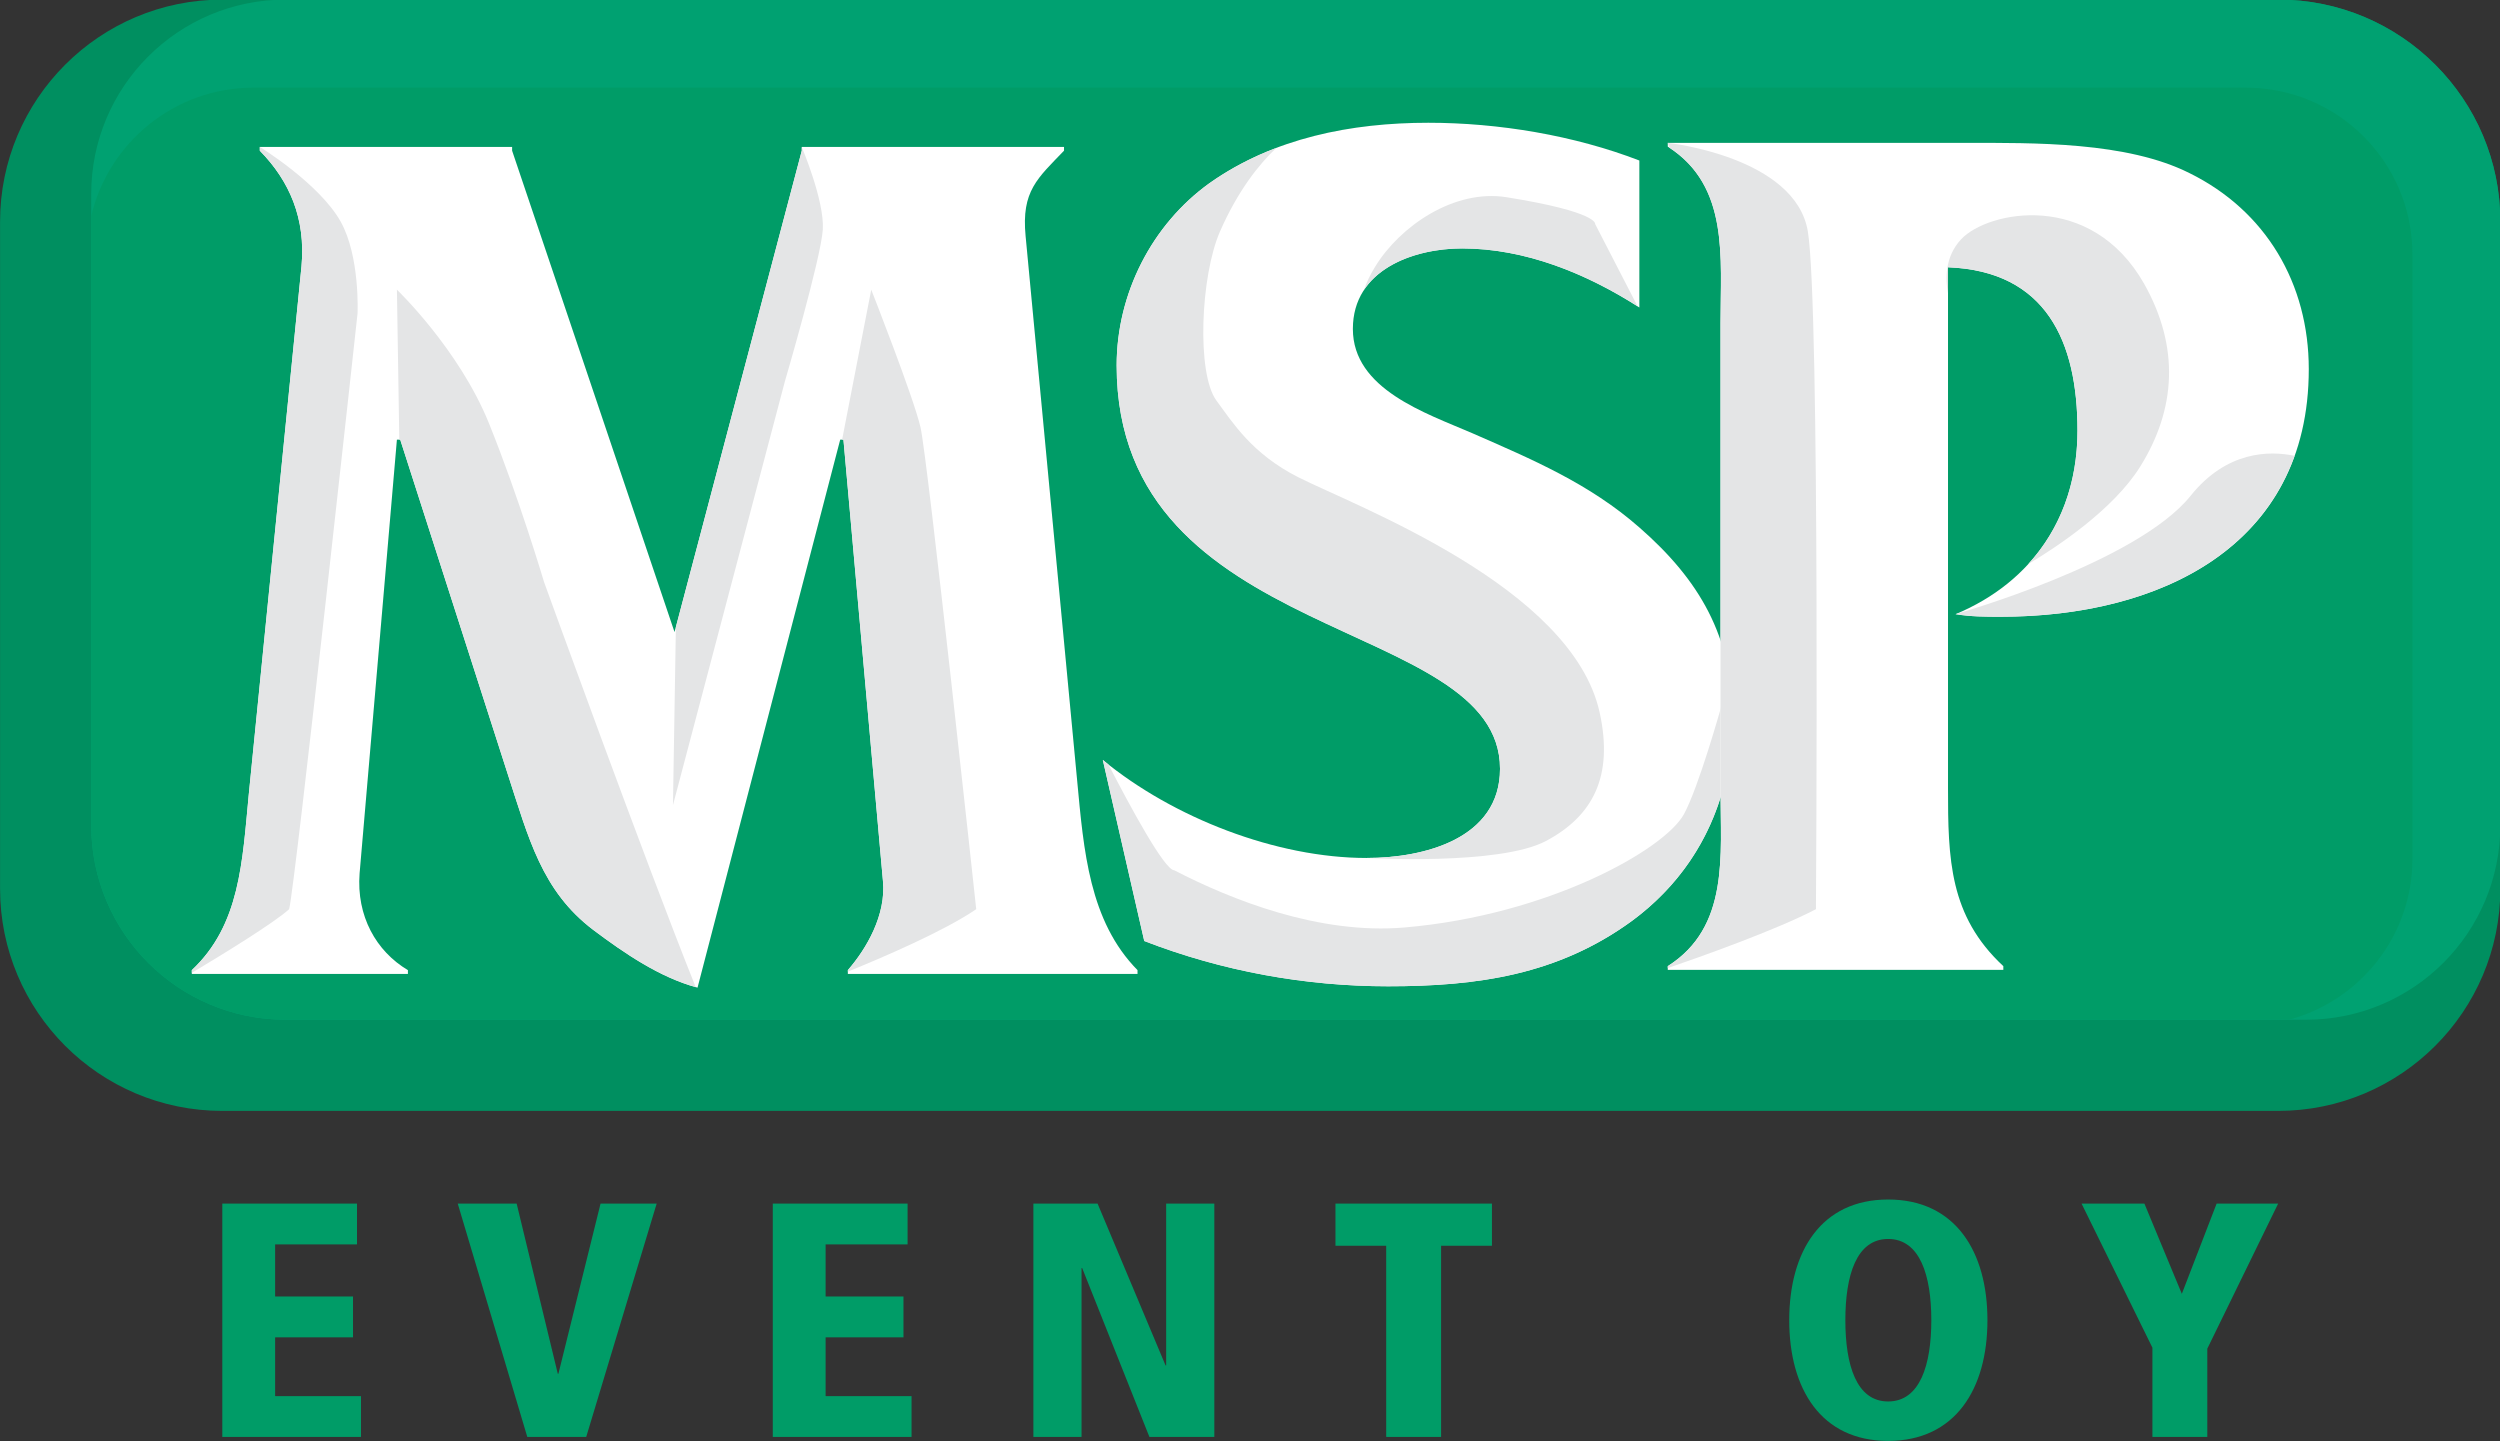
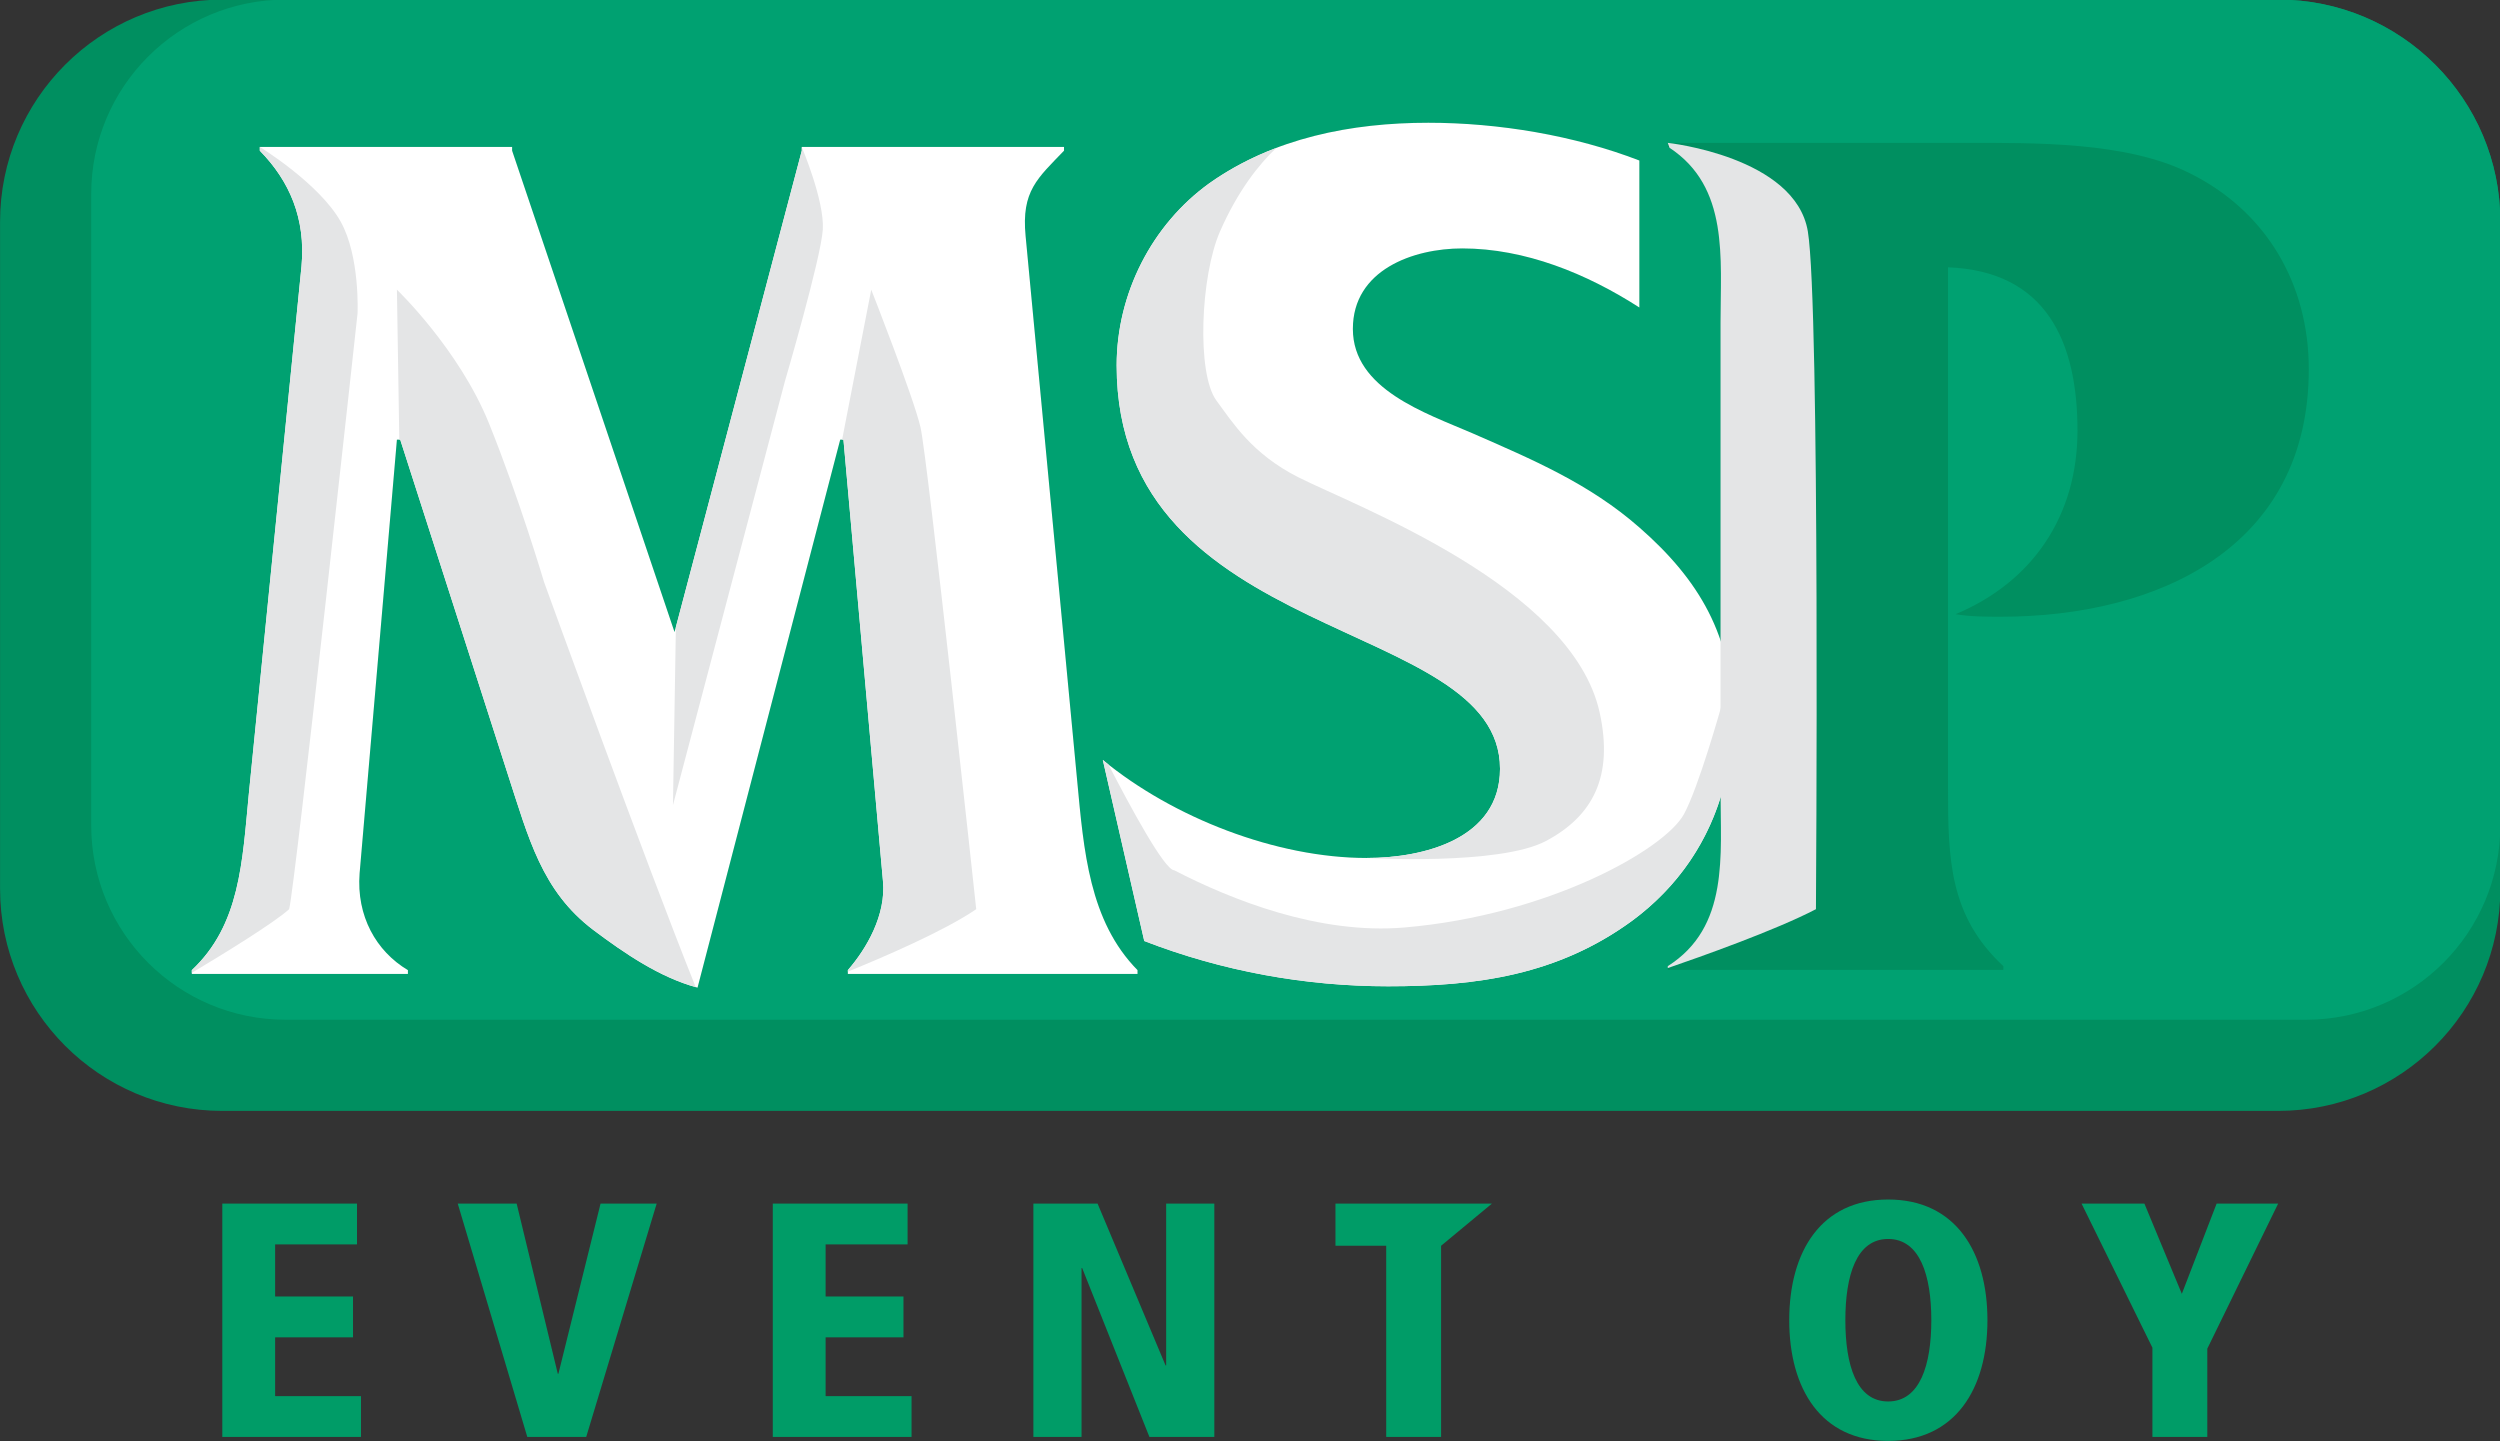
<svg xmlns="http://www.w3.org/2000/svg" width="541.6pt" height="312.2pt" viewBox="0 0 541.6 312.2" version="1.1">
  <rect x="0" y="0" width="541.6" height="312.2" fill="#333333" stroke="none" />
  <defs>
    <clipPath id="clip1">
      <path d="M 0 0 L 541.602 0 L 541.602 241 L 0 241 Z M 0 0 " />
    </clipPath>
    <clipPath id="clip2">
      <path d="M 19 0 L 541.602 0 L 541.602 221 L 19 221 Z M 19 0 " />
    </clipPath>
    <clipPath id="clip3">
      <path d="M 387 259 L 431 259 L 431 312.199 L 387 312.199 Z M 387 259 " />
    </clipPath>
  </defs>
  <g id="surface1">
    <g clip-path="url(#clip1)" clip-rule="nonzero">
      <path style=" stroke:none;fill-rule:evenodd;fill:rgb(0%,56.055%,37.646%);fill-opacity:1;" d="M 0.012 48.062 C 0.012 21.48 21.566 -0.086 48.16 -0.086 L 493.527 -0.086 C 520.133 -0.086 541.676 21.48 541.676 48.062 L 541.676 192.516 C 541.676 219.109 520.133 240.664 493.527 240.664 L 48.16 240.664 C 21.566 240.664 0.012 219.109 0.012 192.516 Z M 0.012 48.062 " />
    </g>
    <g clip-path="url(#clip2)" clip-rule="nonzero">
      <path style=" stroke:none;fill-rule:evenodd;fill:rgb(0%,63.084%,44.31%);fill-opacity:1;" d="M 19.758 42.039 C 19.758 18.766 38.609 -0.086 61.887 -0.086 L 493.527 -0.086 C 520.133 -0.086 541.676 21.48 541.676 48.062 L 541.676 178.785 C 541.676 202.066 522.824 220.914 499.551 220.914 L 61.887 220.914 C 38.609 220.914 19.758 202.066 19.758 178.785 Z M 19.758 42.039 " />
    </g>
-     <path style=" stroke:none;fill-rule:evenodd;fill:rgb(0%,61.131%,40.381%);fill-opacity:1;" d="M 19.758 46.816 C 23.504 30.883 37.828 18.988 54.914 18.988 L 486.523 18.988 C 506.465 18.988 522.629 35.164 522.629 55.094 L 522.629 186.047 C 522.629 202.738 511.285 216.77 495.895 220.914 L 61.887 220.914 C 38.609 220.914 19.758 202.066 19.758 178.785 Z M 19.758 46.816 " />
    <path style=" stroke:none;fill-rule:evenodd;fill:rgb(0%,56.055%,37.646%);fill-opacity:1;" d="M 247.891 203.855 C 264.777 210.398 282.754 213.664 300.719 213.664 C 320.047 213.664 337.48 211.215 353.547 199.504 C 367.969 188.859 375.32 173.074 375.32 155.371 C 375.32 137.965 368.234 125.695 355.152 114.266 C 344.289 104.742 332.031 99.574 318.953 93.844 C 308.867 89.488 293.086 84.324 293.086 71.254 C 293.086 58.461 306.164 53.82 316.781 53.82 C 330.383 53.82 343.727 59.266 355.152 66.617 L 355.152 34.773 C 341.023 29.324 324.68 26.594 309.426 26.594 C 292.836 26.594 275.941 29.855 262.051 39.66 C 249.527 48.652 241.91 63.621 241.91 79.156 C 241.91 140.133 324.961 133.324 324.961 166.547 C 324.961 181.801 308.34 185.871 296.098 185.871 C 276.488 185.871 254.148 177.164 238.914 164.641 Z M 247.891 203.855 " />
    <path style=" stroke:none;fill-rule:evenodd;fill:rgb(0%,56.055%,37.646%);fill-opacity:1;" d="M 422.016 57.91 C 443.258 58.734 450.066 73.973 450.066 93.301 C 450.066 111.551 440.531 125.988 423.656 133.059 C 426.93 133.609 430.195 133.609 433.461 133.609 C 467.492 133.609 500.176 118.637 500.176 79.965 C 500.176 61.453 490.906 45.672 474.312 37.492 C 460.684 30.672 440.809 30.949 425.559 30.949 L 361.305 30.949 L 361.305 31.762 C 374.66 40.223 372.734 55.727 372.734 69.898 L 372.734 171.184 C 372.734 185.34 374.66 200.848 361.305 209.305 L 361.305 210.117 L 434.004 210.117 L 434.004 209.305 C 422.297 198.422 422.016 186.156 422.016 170.629 Z M 422.016 57.91 " />
    <path style=" stroke:none;fill-rule:evenodd;fill:rgb(0%,56.055%,37.646%);fill-opacity:1;" d="M 146.129 136.926 L 110.945 32.645 L 110.945 31.828 L 56.281 31.828 L 56.281 32.645 C 62.703 39.184 66.27 47.34 65.316 57.688 L 53.902 172.039 C 52.488 186.742 52.012 200.371 41.551 210.172 L 41.551 210.988 L 88.371 210.988 L 88.371 210.172 C 81.48 206.066 77.191 198.449 77.906 189.195 L 85.988 95.246 L 86.707 95.246 L 109.992 167.684 C 114.52 181.574 117.379 193.004 128.535 201.465 C 135.426 206.633 143.031 211.797 151.113 213.969 L 182.023 95.246 L 182.723 95.246 L 191.281 190.848 C 191.996 198.184 187.723 205.535 183.676 210.172 L 183.676 210.988 L 246.434 210.988 L 246.434 210.172 C 235.973 199.531 234.781 184.305 233.352 169.055 L 222.188 51.145 C 221.238 41.355 224.797 38.621 230.508 32.645 L 230.508 31.828 L 173.703 31.828 L 173.703 32.645 Z M 146.129 136.926 " />
    <path style=" stroke:none;fill-rule:evenodd;fill:rgb(100%,100%,100%);fill-opacity:1;" d="M 247.891 203.855 C 264.777 210.398 282.754 213.664 300.719 213.664 C 320.047 213.664 337.48 211.215 353.547 199.504 C 367.969 188.859 375.32 173.074 375.32 155.371 C 375.32 137.965 368.234 125.695 355.152 114.266 C 344.289 104.742 332.031 99.574 318.953 93.844 C 308.867 89.488 293.086 84.324 293.086 71.254 C 293.086 58.461 306.164 53.82 316.781 53.82 C 330.383 53.82 343.727 59.266 355.152 66.617 L 355.152 34.773 C 341.023 29.324 324.68 26.594 309.426 26.594 C 292.836 26.594 275.941 29.855 262.051 39.66 C 249.527 48.652 241.91 63.621 241.91 79.156 C 241.91 140.133 324.961 133.324 324.961 166.547 C 324.961 181.801 308.34 185.871 296.098 185.871 C 276.488 185.871 254.148 177.164 238.914 164.641 Z M 247.891 203.855 " />
    <path style=" stroke:none;fill-rule:evenodd;fill:rgb(89.452%,89.844%,90.234%);fill-opacity:1;" d="M 276.488 32.055 C 272.711 35.629 268.172 41.324 264.305 50.137 C 260.09 59.73 259.191 80.922 263.531 86.785 C 267.059 91.551 271.191 98.289 281.277 103.398 C 293.781 109.715 340.547 127.109 346.547 154.348 C 349.609 168.27 345.016 176.824 334.922 182.191 C 324.84 187.555 296.098 185.871 296.098 185.871 C 308.34 185.871 324.961 181.801 324.961 166.547 C 324.961 133.324 241.91 140.133 241.91 79.156 C 241.91 63.621 249.527 48.652 262.051 39.66 C 266.59 36.465 271.43 33.973 276.488 32.055 Z M 276.488 32.055 " />
    <path style=" stroke:none;fill-rule:evenodd;fill:rgb(89.452%,89.844%,90.234%);fill-opacity:1;" d="M 240.145 165.637 C 244.879 174.809 252.301 188.535 254.387 188.535 C 266.82 194.965 285.801 202.512 304.273 200.93 C 335.574 198.238 360.633 184.012 364.805 176.391 C 367.996 170.57 372.871 153.145 372.871 153.145 L 373.387 170.57 C 370.309 182.023 363.684 192.039 353.531 199.504 C 337.48 211.215 320.047 213.676 300.719 213.676 C 282.754 213.676 264.777 210.398 247.891 203.871 L 238.914 164.641 C 239.316 164.98 239.723 165.301 240.145 165.637 Z M 240.145 165.637 " />
-     <path style=" stroke:none;fill-rule:evenodd;fill:rgb(89.452%,89.844%,90.234%);fill-opacity:1;" d="M 295.52 62.758 C 295.996 61.328 296.723 59.688 297.902 57.797 C 303.266 48.988 315.047 40.906 326.379 42.727 C 346.398 45.934 345.574 48.539 345.574 48.539 L 354.754 66.34 C 343.422 59.129 330.227 53.82 316.77 53.82 C 308.949 53.82 299.82 56.34 295.52 62.758 Z M 295.52 62.758 " />
-     <path style=" stroke:none;fill-rule:evenodd;fill:rgb(100%,100%,100%);fill-opacity:1;" d="M 422.016 57.91 C 443.258 58.734 450.066 73.973 450.066 93.301 C 450.066 111.551 440.531 125.988 423.656 133.059 C 426.93 133.609 430.195 133.609 433.461 133.609 C 467.492 133.609 500.176 118.637 500.176 79.965 C 500.176 61.453 490.906 45.672 474.312 37.492 C 460.684 30.672 440.809 30.949 425.559 30.949 L 361.305 30.949 L 361.305 31.762 C 374.66 40.223 372.734 55.727 372.734 69.898 L 372.734 171.184 C 372.734 185.34 374.66 200.848 361.305 209.305 L 361.305 210.117 L 434.004 210.117 L 434.004 209.305 C 422.297 198.422 422.016 186.156 422.016 170.629 Z M 422.016 57.91 " />
    <path style=" stroke:none;fill-rule:evenodd;fill:rgb(89.452%,89.844%,90.234%);fill-opacity:1;" d="M 361.305 30.949 C 361.305 30.949 388.949 33.922 391.652 50.137 C 394.324 66.367 393.406 196.965 393.406 196.965 C 384.734 201.504 368.223 207.348 361.305 209.723 L 361.305 209.305 C 374.648 200.848 372.734 185.34 372.734 171.184 L 372.734 69.883 C 372.734 55.863 374.594 40.516 361.68 32.012 Z M 361.305 30.949 " />
-     <path style=" stroke:none;fill-rule:evenodd;fill:rgb(89.452%,89.844%,90.234%);fill-opacity:1;" d="M 422.016 63.586 C 421.43 60.473 421.301 55.641 424.871 51.82 C 430.629 45.695 452.965 41.145 464.508 61.48 C 472.234 75.191 471.41 88.652 463.652 101.09 C 457.84 110.398 445.629 118.484 439.379 122.211 C 446.316 114.645 450.066 104.715 450.066 93.285 C 450.066 73.965 443.258 58.723 422.016 57.898 Z M 422.016 63.586 " />
-     <path style=" stroke:none;fill-rule:evenodd;fill:rgb(89.452%,89.844%,90.234%);fill-opacity:1;" d="M 423.656 133.047 C 423.656 133.047 462.867 121.969 474.562 107.422 C 482.379 97.656 491.648 97.613 497.098 98.746 C 488.219 123.562 461.297 133.609 433.461 133.609 C 430.195 133.609 426.922 133.609 423.656 133.047 Z M 423.656 133.047 " />
    <path style=" stroke:none;fill-rule:evenodd;fill:rgb(100%,100%,100%);fill-opacity:1;" d="M 146.129 136.926 L 110.945 32.645 L 110.945 31.828 L 56.281 31.828 L 56.281 32.645 C 62.703 39.184 66.27 47.34 65.316 57.688 L 53.902 172.039 C 52.488 186.742 52.012 200.371 41.551 210.172 L 41.551 210.988 L 88.371 210.988 L 88.371 210.172 C 81.48 206.066 77.191 198.449 77.906 189.195 L 85.988 95.246 L 86.707 95.246 L 109.992 167.684 C 114.52 181.574 117.379 193.004 128.535 201.465 C 135.426 206.633 143.031 211.797 151.113 213.969 L 182.023 95.246 L 182.723 95.246 L 191.281 190.848 C 191.996 198.184 187.723 205.535 183.676 210.172 L 183.676 210.988 L 246.434 210.988 L 246.434 210.172 C 235.973 199.531 234.781 184.305 233.352 169.055 L 222.188 51.145 C 221.238 41.355 224.797 38.621 230.508 32.645 L 230.508 31.828 L 173.703 31.828 L 173.703 32.645 Z M 146.129 136.926 " />
    <path style=" stroke:none;fill-rule:evenodd;fill:rgb(89.452%,89.844%,90.234%);fill-opacity:1;" d="M 86.504 95.262 L 85.988 62.758 C 85.988 62.758 99.402 75.598 105.922 91.688 C 112.43 107.785 117.863 126.09 117.863 126.09 C 117.863 126.09 139.781 186.633 150.719 213.855 C 142.781 211.629 135.316 206.559 128.535 201.465 C 117.359 193.004 114.52 181.574 109.992 167.695 L 86.707 95.262 Z M 86.504 95.262 " />
    <path style=" stroke:none;fill-rule:evenodd;fill:rgb(89.452%,89.844%,90.234%);fill-opacity:1;" d="M 77.461 67.883 C 77.461 67.883 78.023 55.598 73.816 48.035 C 69.195 39.758 56.281 31.828 56.281 31.828 L 56.281 32.645 C 62.703 39.184 66.27 47.34 65.316 57.688 L 53.902 172.039 C 52.488 186.742 52.012 200.371 41.551 210.172 L 41.551 210.762 C 48.523 206.59 59.395 199.906 62.641 196.965 C 63.988 191.617 77.461 67.883 77.461 67.883 Z M 77.461 67.883 " />
    <path style=" stroke:none;fill-rule:evenodd;fill:rgb(89.452%,89.844%,90.234%);fill-opacity:1;" d="M 146.422 135.848 L 145.789 174.422 L 170.051 82.574 C 170.051 82.574 177.852 55.992 178.254 49.73 C 178.633 43.484 173.691 31.848 173.691 31.848 L 173.691 32.66 Z M 146.422 135.848 " />
    <path style=" stroke:none;fill-rule:evenodd;fill:rgb(89.452%,89.844%,90.234%);fill-opacity:1;" d="M 182.43 95.262 L 188.746 62.758 C 188.746 62.758 197.902 86.031 199.414 92.547 C 200.945 99.07 211.488 196.965 211.488 196.965 C 204.613 201.684 191.129 207.469 183.676 210.496 L 183.676 210.172 C 187.723 205.535 191.996 198.199 191.281 190.848 L 182.723 95.262 Z M 182.43 95.262 " />
    <path style=" stroke:none;fill-rule:evenodd;fill:rgb(0%,61.131%,40.381%);fill-opacity:1;" d="M 48.16 311.297 L 78.203 311.297 L 78.203 302.457 L 59.605 302.457 L 59.605 289.723 L 76.477 289.723 L 76.477 280.871 L 59.605 280.871 L 59.605 269.586 L 77.34 269.586 L 77.34 260.746 L 48.16 260.746 Z M 48.16 311.297 " />
    <path style=" stroke:none;fill-rule:evenodd;fill:rgb(0%,61.131%,40.381%);fill-opacity:1;" d="M 114.234 311.297 L 126.996 311.297 L 142.262 260.746 L 130.105 260.746 L 120.973 297.609 L 120.84 297.609 L 111.926 260.746 L 99.164 260.746 Z M 114.234 311.297 " />
    <path style=" stroke:none;fill-rule:evenodd;fill:rgb(0%,61.131%,40.381%);fill-opacity:1;" d="M 167.414 311.297 L 197.48 311.297 L 197.48 302.457 L 178.859 302.457 L 178.859 289.723 L 195.73 289.723 L 195.73 280.871 L 178.859 280.871 L 178.859 269.586 L 196.617 269.586 L 196.617 260.746 L 167.414 260.746 Z M 167.414 311.297 " />
    <path style=" stroke:none;fill-rule:evenodd;fill:rgb(0%,61.131%,40.381%);fill-opacity:1;" d="M 223.871 311.297 L 234.305 311.297 L 234.305 274.711 L 234.441 274.711 L 249.008 311.297 L 263.07 311.297 L 263.07 260.746 L 252.637 260.746 L 252.637 295.801 L 252.504 295.801 L 237.777 260.746 L 223.871 260.746 Z M 223.871 311.297 " />
-     <path style=" stroke:none;fill-rule:evenodd;fill:rgb(0%,61.131%,40.381%);fill-opacity:1;" d="M 300.309 311.297 L 312.199 311.297 L 312.199 269.879 L 323.211 269.879 L 323.211 260.746 L 289.316 260.746 L 289.316 269.879 L 300.309 269.879 Z M 300.309 311.297 " />
+     <path style=" stroke:none;fill-rule:evenodd;fill:rgb(0%,61.131%,40.381%);fill-opacity:1;" d="M 300.309 311.297 L 312.199 311.297 L 312.199 269.879 L 323.211 260.746 L 289.316 260.746 L 289.316 269.879 L 300.309 269.879 Z M 300.309 311.297 " />
    <g clip-path="url(#clip3)" clip-rule="nonzero">
      <path style=" stroke:none;fill-rule:evenodd;fill:rgb(0%,61.131%,40.381%);fill-opacity:1;" d="M 387.621 286.012 C 387.621 300.871 394.496 312.156 409.047 312.156 C 423.613 312.156 430.559 300.871 430.559 286.012 C 430.559 271.152 423.613 259.863 409.047 259.863 C 394.496 259.863 387.621 271.152 387.621 286.012 Z M 399.777 286.012 C 399.777 276.305 402.172 268.41 409.047 268.41 C 415.938 268.41 418.402 276.305 418.402 286.012 C 418.402 295.719 415.938 303.613 409.047 303.613 C 402.172 303.613 399.777 295.719 399.777 286.012 Z M 399.777 286.012 " />
    </g>
    <path style=" stroke:none;fill-rule:evenodd;fill:rgb(0%,61.131%,40.381%);fill-opacity:1;" d="M 466.301 311.297 L 478.191 311.297 L 478.191 292.172 L 493.539 260.746 L 480.211 260.746 L 472.672 280.297 L 464.562 260.746 L 450.949 260.746 L 466.301 291.965 Z M 466.301 311.297 " />
  </g>
</svg>